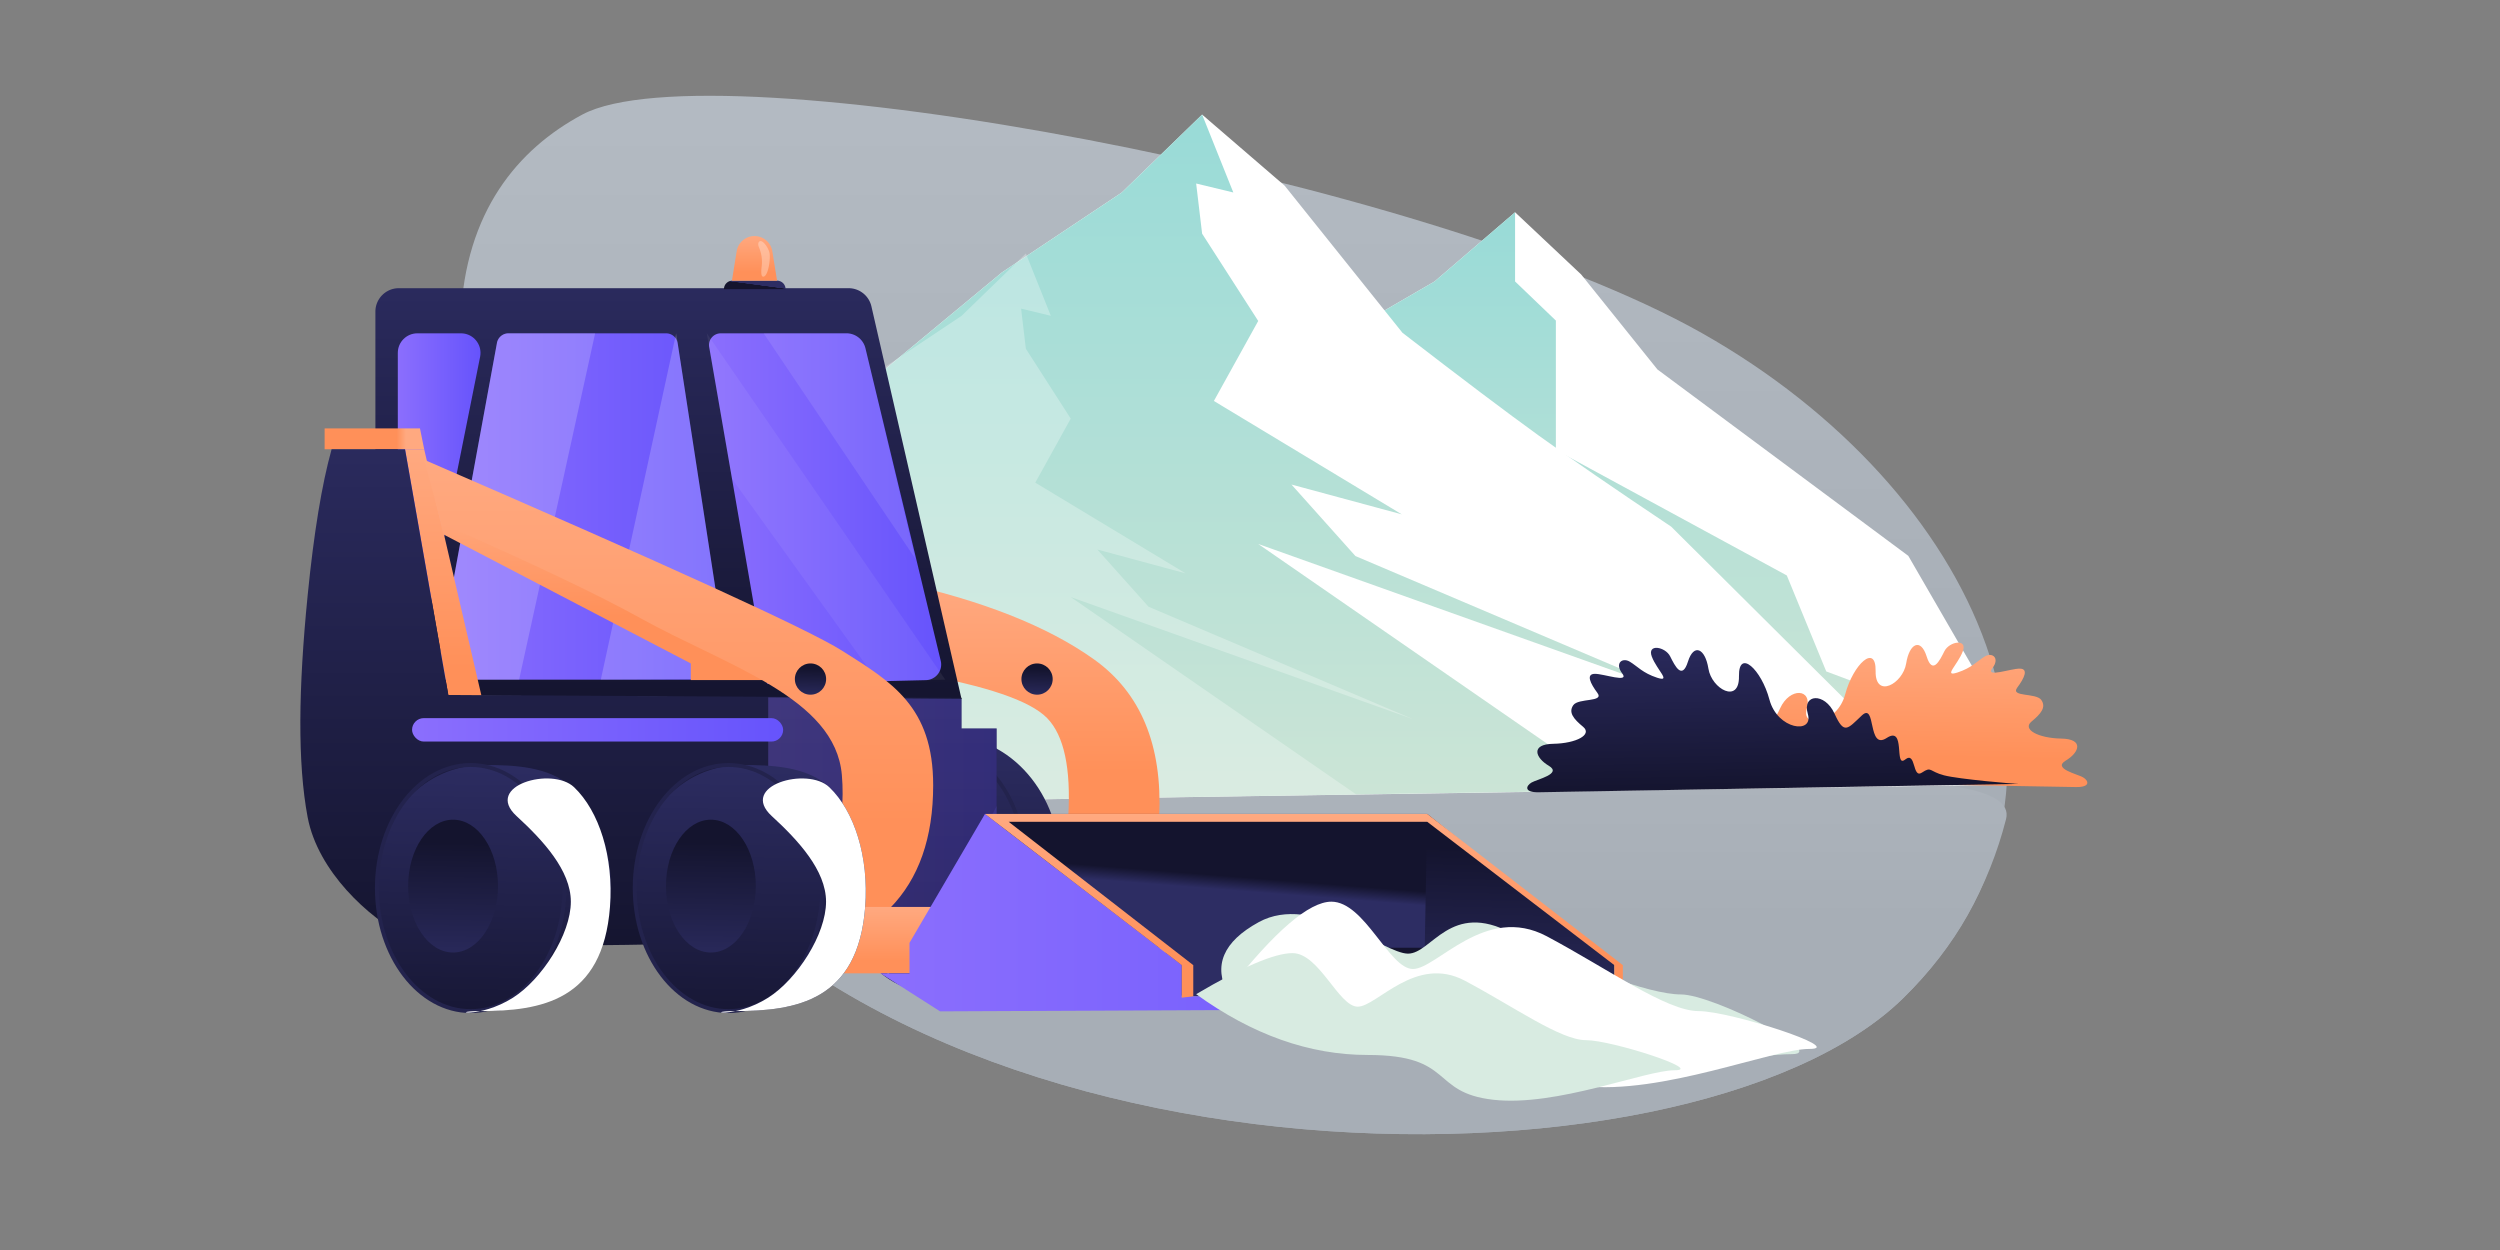
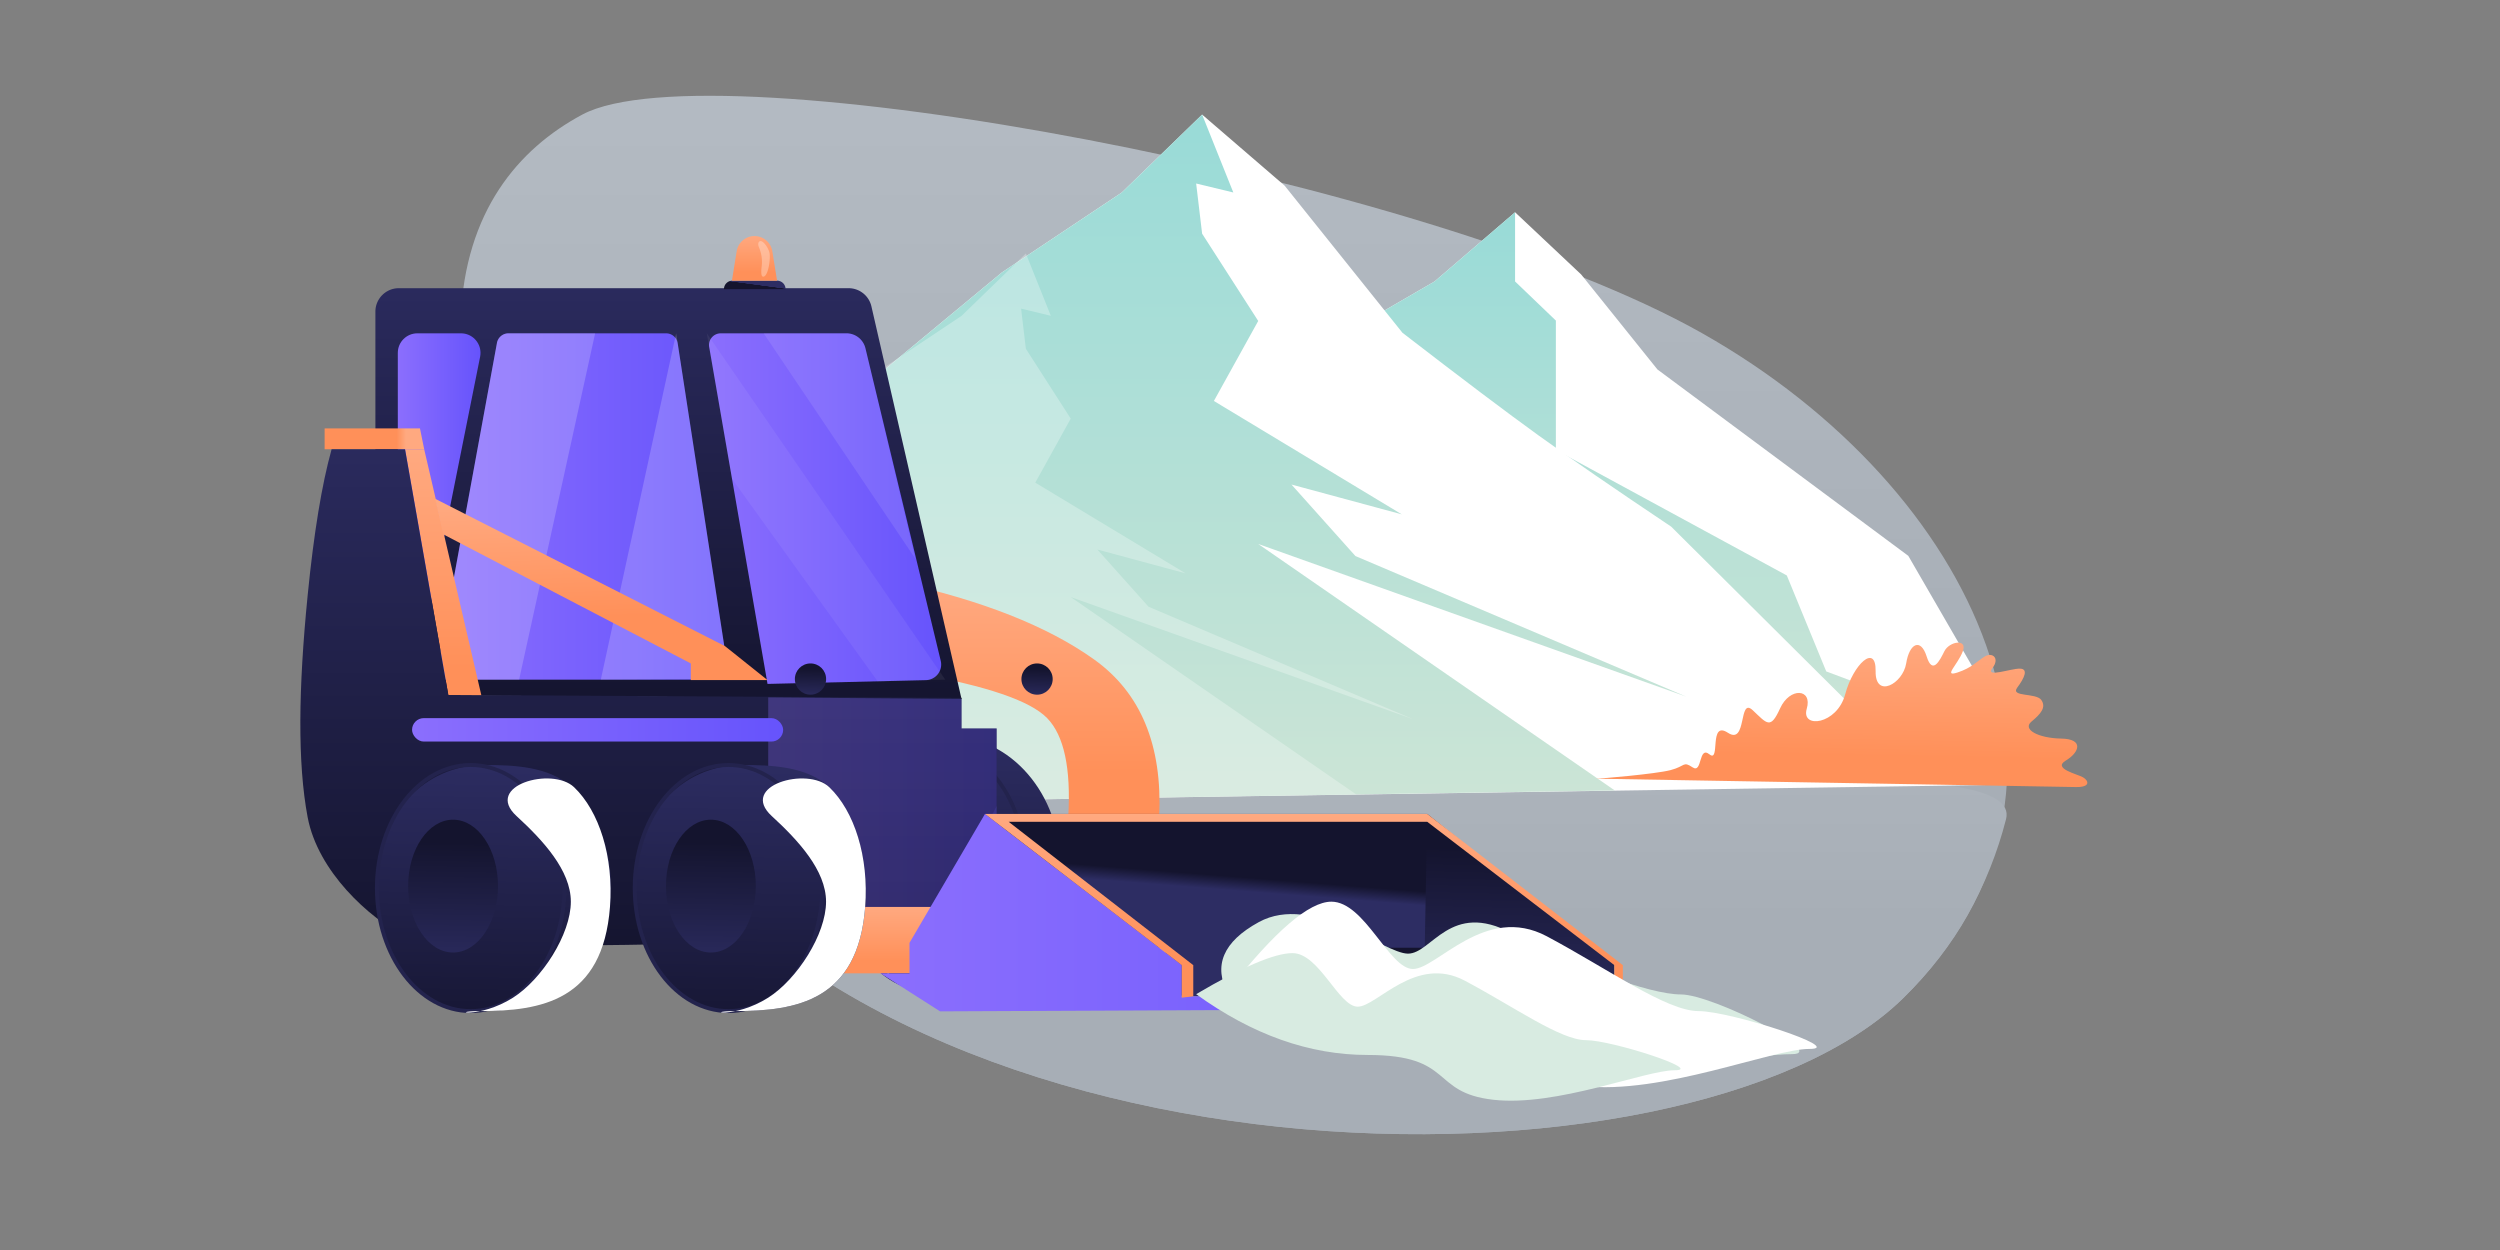
<svg xmlns="http://www.w3.org/2000/svg" xmlns:xlink="http://www.w3.org/1999/xlink" width="1440" height="720">
  <rect width="100%" height="100%" fill="#808080" stroke="none" />
  <defs>
    <linearGradient x1="50%" y1="-47.703%" x2="50%" y2="57.121%" id="b">
      <stop stop-color="#C0C7CF" offset="0%" />
      <stop stop-color="#A7AEB6" offset="100%" />
    </linearGradient>
    <linearGradient x1="50%" y1="-47.703%" x2="50%" y2="57.121%" id="d">
      <stop stop-color="#C0C7CF" offset="0%" />
      <stop stop-color="#A7AEB6" offset="100%" />
    </linearGradient>
    <linearGradient x1="46.715%" y1="-8.107%" x2="46.715%" y2="104.833%" id="e">
      <stop stop-color="#94DAD7" offset="0%" />
      <stop stop-color="#CFE5D6" offset="100%" />
    </linearGradient>
    <linearGradient x1="46.715%" y1="-8.107%" x2="46.715%" y2="104.833%" id="f">
      <stop stop-color="#94DAD7" offset="0%" />
      <stop stop-color="#CFE5D6" offset="100%" />
    </linearGradient>
    <linearGradient x1="51.295%" y1="118.014%" x2="52.958%" y2="-3.874%" id="g">
      <stop stop-color="#14142E" offset="0%" />
      <stop stop-color="#2D2D63" offset="100%" />
    </linearGradient>
    <linearGradient x1="50%" y1="0%" x2="50%" y2="81.444%" id="h">
      <stop stop-color="#FFA980" offset="0%" />
      <stop stop-color="#FF9059" offset="100%" />
    </linearGradient>
    <linearGradient x1="51.737%" y1="118.014%" x2="54.226%" y2="17.207%" id="i">
      <stop stop-color="#2D2D63" offset="0%" />
      <stop stop-color="#14142E" offset="100%" />
    </linearGradient>
    <linearGradient x1="50%" y1="-13.268%" x2="50%" y2="102.887%" id="j">
      <stop stop-color="#2D2D63" offset="0%" />
      <stop stop-color="#14142E" offset="100%" />
    </linearGradient>
    <linearGradient x1="-129.052%" y1="59.062%" x2="124.184%" y2="59.062%" id="k">
      <stop stop-color="#BB91FE" offset="0%" />
      <stop stop-color="#5D4DFC" offset="100%" />
    </linearGradient>
    <linearGradient x1="-129.052%" y1="59.062%" x2="124.184%" y2="59.062%" id="l">
      <stop stop-color="#BB91FE" offset="0%" />
      <stop stop-color="#5D4DFC" offset="100%" />
    </linearGradient>
    <linearGradient x1="-129.052%" y1="59.062%" x2="124.184%" y2="59.062%" id="m">
      <stop stop-color="#BB91FE" offset="0%" />
      <stop stop-color="#5D4DFC" offset="100%" />
    </linearGradient>
    <linearGradient x1="81.683%" y1="61.301%" x2="72.342%" y2="61.301%" id="n">
      <stop stop-color="#FFA980" offset="0%" />
      <stop stop-color="#FF9059" offset="100%" />
    </linearGradient>
    <linearGradient x1="50%" y1="0%" x2="50%" y2="81.444%" id="o">
      <stop stop-color="#FFA980" offset="0%" />
      <stop stop-color="#FF9059" offset="100%" />
    </linearGradient>
    <linearGradient x1="48.271%" y1=".788%" x2="51.963%" y2="64.882%" id="p">
      <stop stop-color="#FFA980" offset="0%" />
      <stop stop-color="#FF9059" offset="100%" />
    </linearGradient>
    <linearGradient x1="50%" y1="-13.268%" x2="50%" y2="102.887%" id="q">
      <stop stop-color="#2D2D63" offset="0%" />
      <stop stop-color="#14142E" offset="100%" />
    </linearGradient>
    <linearGradient x1="-129.052%" y1="59.062%" x2="124.184%" y2="59.062%" id="r">
      <stop stop-color="#BB91FE" offset="0%" />
      <stop stop-color="#5D4DFC" offset="100%" />
    </linearGradient>
    <linearGradient x1="-129.052%" y1="59.062%" x2="124.184%" y2="59.062%" id="s">
      <stop stop-color="#BB91FE" offset="0%" />
      <stop stop-color="#5D4DFC" offset="100%" />
    </linearGradient>
    <linearGradient x1="50%" y1="0%" x2="50%" y2="81.444%" id="t">
      <stop stop-color="#FFA980" offset="0%" />
      <stop stop-color="#FF9059" offset="100%" />
    </linearGradient>
    <linearGradient x1="50%" y1="0%" x2="50%" y2="81.444%" id="u">
      <stop stop-color="#FFA980" offset="0%" />
      <stop stop-color="#FF9059" offset="100%" />
    </linearGradient>
    <linearGradient x1="51.737%" y1="50.992%" x2="54.226%" y2="49.522%" id="v">
      <stop stop-color="#2D2D63" offset="0%" />
      <stop stop-color="#14142E" offset="100%" />
    </linearGradient>
    <linearGradient x1="51.737%" y1="56.615%" x2="54.226%" y2="46.811%" id="w">
      <stop stop-color="#2D2D63" offset="0%" />
      <stop stop-color="#14142E" offset="100%" />
    </linearGradient>
    <linearGradient x1="-129.052%" y1="59.062%" x2="124.184%" y2="59.062%" id="x">
      <stop stop-color="#BB91FE" offset="0%" />
      <stop stop-color="#5D4DFC" offset="100%" />
    </linearGradient>
    <linearGradient x1="51.737%" y1="113.866%" x2="54.226%" y2="19.207%" id="y">
      <stop stop-color="#2D2D63" offset="0%" />
      <stop stop-color="#14142E" offset="100%" />
    </linearGradient>
    <linearGradient x1="50%" y1="0%" x2="50%" y2="81.444%" id="z">
      <stop stop-color="#FFA980" offset="0%" />
      <stop stop-color="#FF9059" offset="100%" />
    </linearGradient>
    <linearGradient x1="51.573%" y1="118.014%" x2="53.592%" y2="-3.874%" id="A">
      <stop stop-color="#14142E" offset="0%" />
      <stop stop-color="#2D2D63" offset="100%" />
    </linearGradient>
    <linearGradient x1="50.795%" y1="118.014%" x2="51.934%" y2="17.207%" id="B">
      <stop stop-color="#2D2D63" offset="0%" />
      <stop stop-color="#14142E" offset="100%" />
    </linearGradient>
    <linearGradient x1="51.531%" y1="118.014%" x2="53.496%" y2="-3.874%" id="C">
      <stop stop-color="#14142E" offset="0%" />
      <stop stop-color="#2D2D63" offset="100%" />
    </linearGradient>
    <linearGradient x1="50%" y1="0%" x2="50%" y2="81.444%" id="D">
      <stop stop-color="#FFA980" offset="0%" />
      <stop stop-color="#FF9059" offset="100%" />
    </linearGradient>
    <linearGradient x1="50%" y1="-13.268%" x2="50%" y2="102.887%" id="E">
      <stop stop-color="#2D2D63" offset="0%" />
      <stop stop-color="#14142E" offset="100%" />
    </linearGradient>
    <linearGradient x1="51.737%" y1="51.279%" x2="53.966%" y2="48.987%" id="F">
      <stop stop-color="#14142E" offset="0%" />
      <stop stop-color="#2D2D63" offset="100%" />
    </linearGradient>
    <linearGradient x1="50%" y1="0%" x2="50%" y2="81.444%" id="G">
      <stop stop-color="#FFA980" offset="0%" />
      <stop stop-color="#FF9059" offset="100%" />
    </linearGradient>
    <path d="M60.698 519.875c123.513 121.083 589.5 117.917 735.61-123.408C942.42 155.142 895.989 50.841 821.597 11c-74.391-39.84-487.229 36.651-645.133 125.995C18.56 226.34-62.815 398.792 60.698 519.875z" id="a" />
    <path d="M60.698 519.875c123.513 121.083 589.5 117.917 735.61-123.408 85.081-140.523-186.648-14.622-437.601-4.556-180.018 7.221-366.52-11.622-357.192 24.913 9.713 38.039 29.046 73.506 59.183 103.05z" id="c" />
  </defs>
  <g fill="none" fill-rule="evenodd">
    <g transform="matrix(-1 0 0 1 1157 55)">
      <use fill="url(#b)" xlink:href="#a" />
      <use fill="url(#d)" xlink:href="#c" />
    </g>
    <path fill="#FFF" d="M759.873 200.623l66.437-38.505 46.37-39.86 38.077 35.843 43.907 54.694 144.514 107.37 62.22 107.553-401.525-65.754z" />
    <path fill="url(#e)" fill-rule="nonzero" d="M759.873 200.623l66.437-38.505 46.37-39.86v39.86l23.499 22.534v74.55l133.015 72.256 22.733 55.297 109.471 40.963-401.525-65.754z" />
    <path d="M408.613 313.322c-26.782 10.285-17.889-2.784 26.68-39.208 23.817-19.465 71.103-58.545 141.858-117.24l69.01-46.008L692.422 66l47.51 40.918 67.88 84.758c34.28 26.45 60.397 46.151 78.352 59.105 17.954 12.954 43.434 30.48 76.439 52.576l112.306 111.658 68.06 37.163L235 465.911l173.613-152.589z" fill="#FFF" />
    <path d="M408.613 313.322c-26.782 10.285-17.889-2.784 26.68-39.208 23.817-19.465 71.103-58.545 141.858-117.24l69.01-46.008L692.422 66l17.967 44.866-21.405-5.161 3.438 28.9 32.31 50.27-25.536 46.089 108.228 65.308-63.54-17.177 36.839 41.187L971.32 401.29l-246.588-87.968L930.107 455.3 235 465.91l173.613-152.589z" fill="url(#f)" fill-rule="nonzero" />
    <path d="M363.877 343.902c-21.424 8.23-14.31-2.228 21.342-31.374 19.051-15.575 56.877-46.846 113.476-93.813l55.202-36.814L590.904 146l14.371 35.9-17.122-4.13 2.75 23.127 25.845 40.225L596.322 278l86.574 52.259-50.827-13.745 29.468 32.957L814 414.29l-197.252-70.39 164.284 113.607L225 466l138.877-122.098z" fill="#FFF" opacity=".277" />
    <g transform="translate(173 166)">
      <ellipse stroke="#979797" stroke-width="2.25" cx="351.218" cy="330.143" rx="25.875" ry="38.25" />
      <ellipse fill="url(#g)" fill-rule="nonzero" cx="373.718" cy="332.393" rx="64.125" ry="74.25" />
      <ellipse stroke="#23234D" stroke-width="2.25" cx="363.593" cy="333.518" rx="54" ry="70.875" />
      <path d="M354.805 221.902c40.51 7.16 65.628 15.74 75.355 25.74 9.728 10 13.782 28.894 12.163 56.68h52.376c1.897-41.081-10.587-71.228-37.453-90.44-26.865-19.213-64.843-34.192-113.933-44.938l11.492 52.958z" fill="url(#h)" />
      <circle fill="url(#i)" fill-rule="nonzero" cx="424.343" cy="225.143" r="9" />
      <path d="M56.73 0h259.048a13.5 13.5 0 0113.158 10.48l51.914 226.153-337.62-2.314V13.5c0-7.456 6.043-13.5 13.5-13.5z" fill="url(#j)" fill-rule="nonzero" />
      <path d="M67.39 25.995h25.133c6.214 0 11.25 5.037 11.25 11.25 0 .741-.073 1.481-.218 2.208l-39 194.866H56.14V37.245c0-6.213 5.037-11.25 11.25-11.25z" fill="url(#k)" />
      <path d="M119.881 25.995h90.791a6.75 6.75 0 016.672 5.724l29.815 193.771H77.649l35.593-193.963a6.75 6.75 0 016.64-5.532z" fill="url(#l)" />
      <path d="M119.881 25.995h49.917L126.01 225.49H77.65l35.593-193.963a6.75 6.75 0 016.64-5.532zM216.463 25.995l30.696 199.148-74.1.347z" fill="#FFF" opacity=".188" />
      <path d="M242.146 25.995h72.415a11.25 11.25 0 0110.937 8.615l43.375 180.04a9 9 0 01-8.534 11.106l-91.246 2.179-33.598-194.038a6.75 6.75 0 016.651-7.902z" fill="url(#m)" />
      <path d="M266.87 25.995h47.66a11.25 11.25 0 0110.945 8.653l28.748 121.163-87.354-129.816z" fill="#FFF" opacity=".096" />
      <path fill="#FFF" opacity=".059" d="M234.127 25.995L371.485 225.49l-38.982.93-83.868-116.637z" />
      <path fill="url(#n)" d="M13.983 80.771h54.92l2.432 12.013H13.983z" />
      <path fill="url(#o)" d="M60.309 92.784L85.233 234.32v13.061h18.983V234.32L71.335 92.784z" />
      <path fill="url(#p)" d="M77.65 121.292l4.613 20.452 142.645 74.399v9.594h44.185l-24.51-19.571z" />
      <path d="M18 92.783c-5.642 20.25-10.24 48.304-13.792 84.164-5.33 53.79-5.884 96.618 0 127.79 5.883 31.17 35.216 57.96 56.1 68.554 13.924 7.062 114.378 7.062 301.362 0l39.394-75.008v-44.696H380.85v-17.6l-295.617-1.668L60.31 92.783h-42.31z" fill="url(#q)" fill-rule="nonzero" />
      <path fill="url(#r)" opacity=".303" d="M361.67 373.291l39.394-67.148v-52.556H380.85v-16.954l-111.355-.948v121.367z" />
      <rect fill="url(#s)" x="64.343" y="247.643" width="213.75" height="13.5" rx="6.75" />
-       <path d="M81.194 135.445c52.259 22.99 90.502 41.201 114.729 54.634 49.758 27.588 112.196 45.606 115.99 90.342 2.529 29.824-5.728 55.368-24.77 76.63h52.526c16.56-16.885 24.84-40.47 24.84-70.756 0-45.427-23.956-59.467-52.596-77.563-19.094-12.064-99.287-48.702-240.578-109.915l9.859 36.628z" fill="url(#t)" />
      <rect fill="url(#u)" x="269.093" y="356.393" width="128.25" height="38.25" rx="19.125" />
      <path fill="url(#v)" fill-rule="nonzero" d="M495.975 376.396h151.667l107.988 24.507 1.235 6.993h-249.22z" />
      <path d="M403.923 302.822h245.161c1.316 3.824 1.974 7.486 1.974 10.986 0 3.5-.658 25.529-1.974 66.088H409.381l-5.458-77.074z" fill="url(#w)" fill-rule="nonzero" />
      <path fill="url(#x)" d="M350.869 394.643v-17.555l43.474-74.266 113.36 87.004v18.07H761.76l8.239 6.783-401.515 1.866-34.307-21.902z" />
      <path fill="url(#y)" fill-rule="nonzero" d="M649.084 302.822l107.781 86.228v19.612l-109.223-28.766z" />
      <path fill="url(#z)" d="M394.343 302.822h254.741l112.677 87.113v17.961h-4.896v-17.961l-107.78-82.581h-241.1l106.345 82.58v17.962l-6.628.766v-18.727z" />
      <path d="M101.864 416.393c35.415 0 72.731-9.027 76.836-63.027 2.195-28.868-8.066-52.125-22.53-65.935-12.59-12.022-33.44-12.79-49.922-12.79-35.415 0-62.155 28.744-62.155 69.752 0 41.007 22.356 72 57.77 72z" fill="url(#A)" fill-rule="nonzero" />
      <circle fill="url(#i)" fill-rule="nonzero" cx="293.843" cy="225.143" r="9" />
      <ellipse fill="url(#B)" fill-rule="nonzero" cx="87.968" cy="344.393" rx="25.875" ry="38.25" />
      <ellipse stroke="#23234D" stroke-width="2.25" cx="98.093" cy="345.518" rx="54" ry="70.875" />
      <path d="M250.364 416.393c35.415 0 70.874-6 74.98-60 2.194-28.87-6.21-55.152-20.673-68.962-12.59-12.022-33.441-12.79-49.923-12.79-35.415 0-62.155 28.744-62.155 69.752 0 41.007 22.356 72 57.77 72z" fill="url(#C)" fill-rule="nonzero" />
      <ellipse fill="url(#B)" fill-rule="nonzero" cx="236.468" cy="344.393" rx="25.875" ry="38.25" />
      <ellipse stroke="#23234D" stroke-width="2.25" cx="246.593" cy="345.518" rx="54" ry="70.875" />
      <path d="M250.364 416.393c35.415 0 70.874-6 74.98-60 2.194-28.87-6.21-55.152-20.673-68.962-12.59-12.022-52.307-.963-33.112 16.645 15.084 13.838 31.247 31.246 31.247 49.29 0 18.795-16.726 44.77-33.31 55.296-19.6 12.44-38.315 7.73-19.132 7.73zM103.364 416.393c35.415 0 70.874-6 74.98-60 2.194-28.87-6.21-55.152-20.673-68.962-12.59-12.022-52.307-.963-33.112 16.645 15.084 13.838 31.247 31.246 31.247 49.29 0 18.795-16.726 44.77-33.31 55.296-19.6 12.44-38.315 7.73-19.132 7.73z" fill="#FFF" />
    </g>
    <path d="M707.49 572.799c-8.901-16.505-3.035-30.397 17.599-41.677C756.041 514.203 797.226 549.3 811 549.3c13.774 0 24.3-30.67 59.726-11.815 35.427 18.855 79.085 35.315 97.493 35.315 18.407 0 85.476 34.383 64.003 34.383-21.472 0-79.582 11.391-125.339 6.166-45.756-5.225-32.975-17.234-95.883-17.234-41.938 0-76.442-7.772-103.51-23.315z" fill="#D8EBE1" />
    <path d="M707.49 570.393c26.748-34.018 46.542-51.027 59.383-51.027 19.262 0 33.222 38.78 46.995 38.78 13.774 0 41.65-37.71 77.076-18.855 35.427 18.855 68.969 43.102 87.376 43.102 18.408 0 85.375 21.79 63.902 21.79-21.472 0-84.958 26.594-130.715 21.368-45.757-5.225-27.6-32.437-90.507-32.437-41.938 0-79.775-7.574-113.51-22.721z" fill="#FFF" />
    <path d="M688.985 572.643C715.715 556.88 734.213 549 744.481 549c15.401 0 26.563 30.845 37.576 30.845 11.013 0 33.302-29.994 61.628-14.997 28.327 14.997 55.146 34.283 69.864 34.283 14.718 0 68.263 17.331 51.094 17.331-17.169 0-67.93 21.153-104.516 16.997-36.586-4.156-22.068-25.801-72.368-25.801-33.533 0-66.457-11.672-98.774-35.015z" fill="#D8EBE1" />
    <path d="M1202.988 451c-2.051 0-34.152-3.264-42.827-5.687-8.675-2.422-6.952-5.463-12.711-1.79-5.76 3.671-2.995-12.731-9.556-7.669-6.561 5.063.928-19.77-10.39-12.626-11.317 7.142-5.559-20.97-14.07-13.228-8.513 7.742-10.381 11-15.752-1.37-5.37-12.37-18.587-11.781-15.343 0 3.245 11.78-17.642 8.824-21.98-8.698-4.338-17.52-17.305-29.829-17.305-13.698 0 16.13-15.859 7.009-17.517-4.725-1.66-11.734-8.155-14.924-11.722-4.237s-7.481 2.45-10.18-3.208c-2.698-5.658-13.38-7.764-10.559 0 2.821 7.765 11.214 15.044 2.871 12.17-8.342-2.875-11.318-6.848-15.635-9.535-4.316-2.688-8.81.82-4.481 6.66 4.328 5.841-10.628 0-15.802 0-5.174 0-2.659 5.45 1.331 11.012 3.99 5.561-10.972 2.64-14.008 6.817-3.036 4.178.12 7.999 5.446 12.567 5.326 4.568-4.017 9.473-17.327 9.473-13.31 0-10.528 7.875-2.82 12.626 7.707 4.752-6.912 7.668-10.115 9.46-3.204 1.79-4.785 5.686 4.075 5.686h276.377z" fill="url(#D)" transform="scale(-1 1) rotate(-1 0 122045.852)" />
-     <path d="M1161.988 454c-2.051 0-34.152-3.264-42.827-5.687-8.675-2.422-6.952-5.463-12.711-1.79-5.76 3.671-2.995-12.731-9.556-7.669-6.561 5.063.928-19.77-10.39-12.626-11.317 7.142-5.559-20.97-14.07-13.228-8.513 7.742-10.381 11-15.752-1.37-5.37-12.37-18.587-11.781-15.343 0 3.245 11.78-17.642 8.824-21.98-8.698-4.338-17.52-17.305-29.829-17.305-13.698 0 16.13-15.859 7.009-17.517-4.725-1.66-11.734-8.155-14.924-11.722-4.237s-7.481 2.45-10.18-3.208c-2.698-5.658-13.38-7.764-10.559 0 2.821 7.765 11.214 15.044 2.871 12.17-8.342-2.875-11.318-6.848-15.635-9.535-4.316-2.688-8.81.82-4.481 6.66 4.328 5.841-10.628 0-15.802 0-5.174 0-2.659 5.45 1.331 11.012 3.99 5.561-10.972 2.64-14.008 6.817-3.036 4.178.12 7.999 5.446 12.567 5.326 4.568-4.017 9.473-17.327 9.473-13.31 0-10.528 7.875-2.82 12.626 7.707 4.752-6.912 7.668-10.115 9.46-3.204 1.79-4.785 5.686 4.075 5.686h276.377z" fill="url(#E)" fill-rule="nonzero" transform="rotate(-1 1020.5 413)" />
    <path d="M0 85.536a4.866 4.866 0 014.866-4.865h25.752a4.866 4.866 0 014.866 4.865H0z" fill="url(#F)" fill-rule="nonzero" transform="translate(417 81)" />
    <path d="M4.592 80.67l2.732-16.954c.914-5.67 6.252-9.526 11.923-8.613a10.4 10.4 0 018.613 8.613l2.732 16.955h-26z" fill="url(#G)" transform="translate(417 81)" />
    <path d="M437.238 139.24c-.662.71-.658 1.86.011 3.451a21 21 0 011.477 10.772c-.533 4.221-.152 6.178 1.143 5.871 2.752-.652 3.912-10.148 3.419-13.334-.493-3.186-4.313-8.617-6.05-6.76z" fill="#FFF" opacity=".301" />
  </g>
</svg>